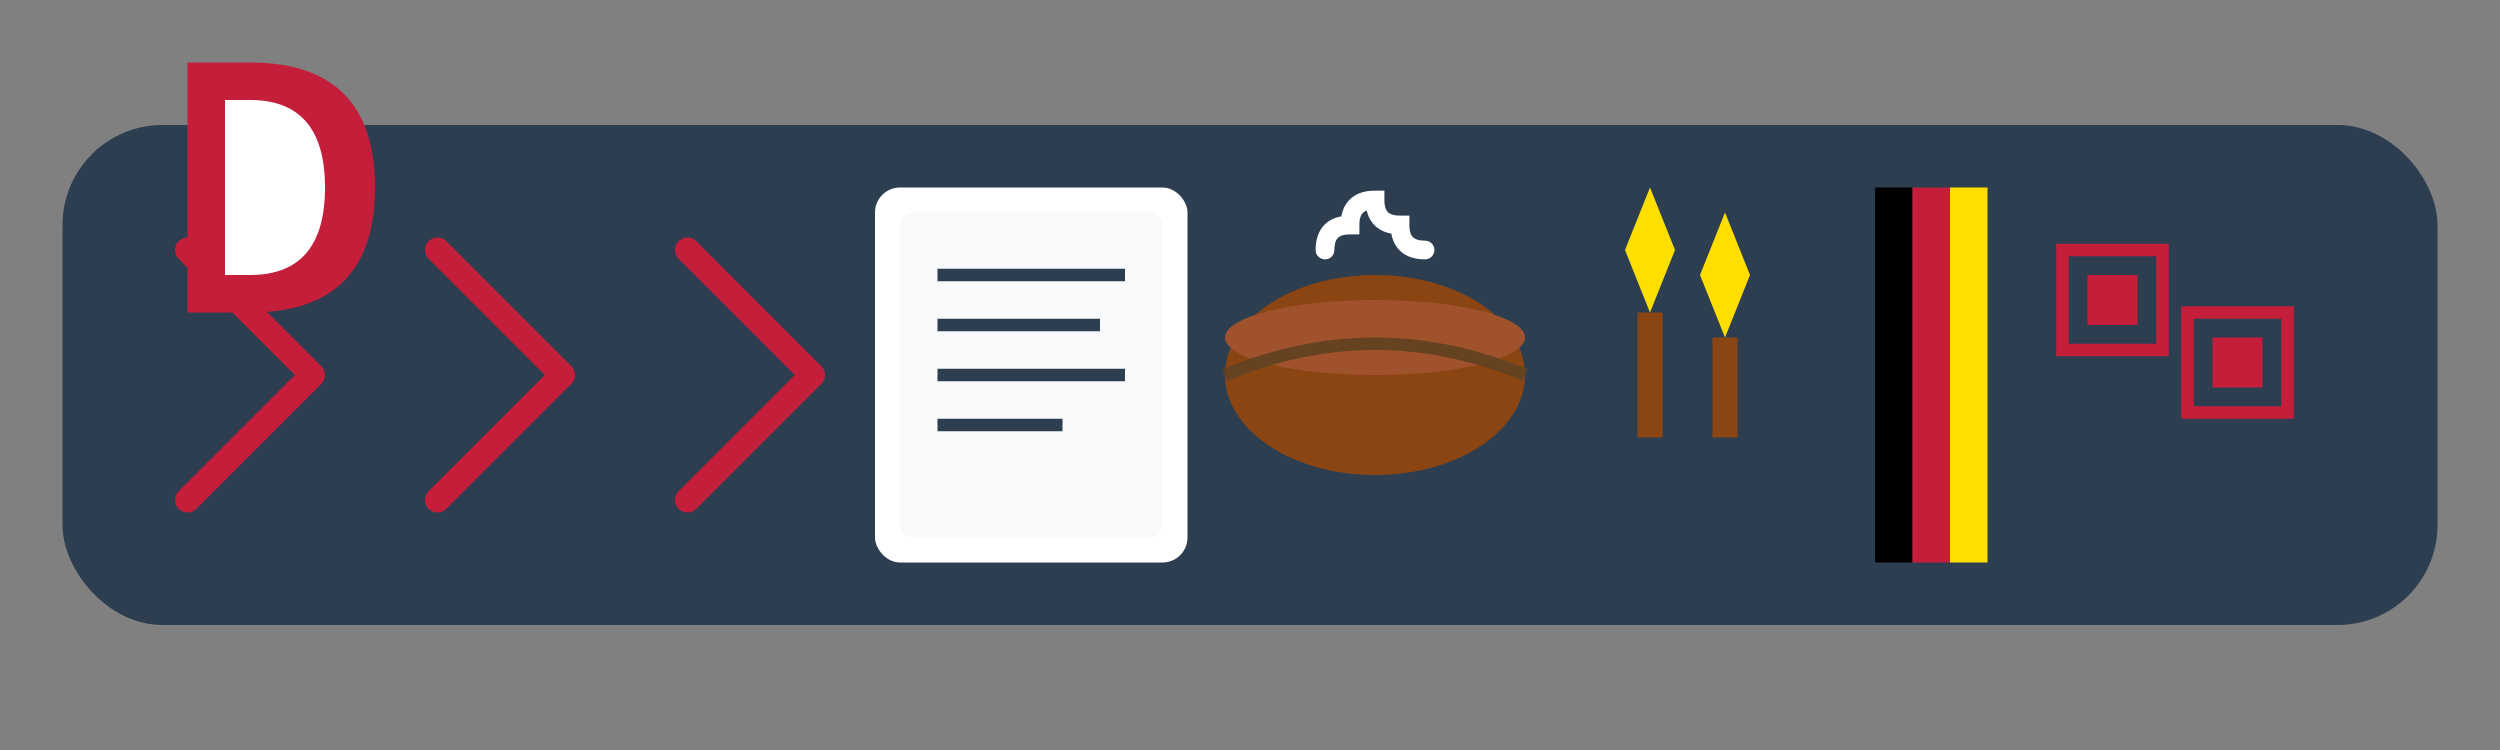
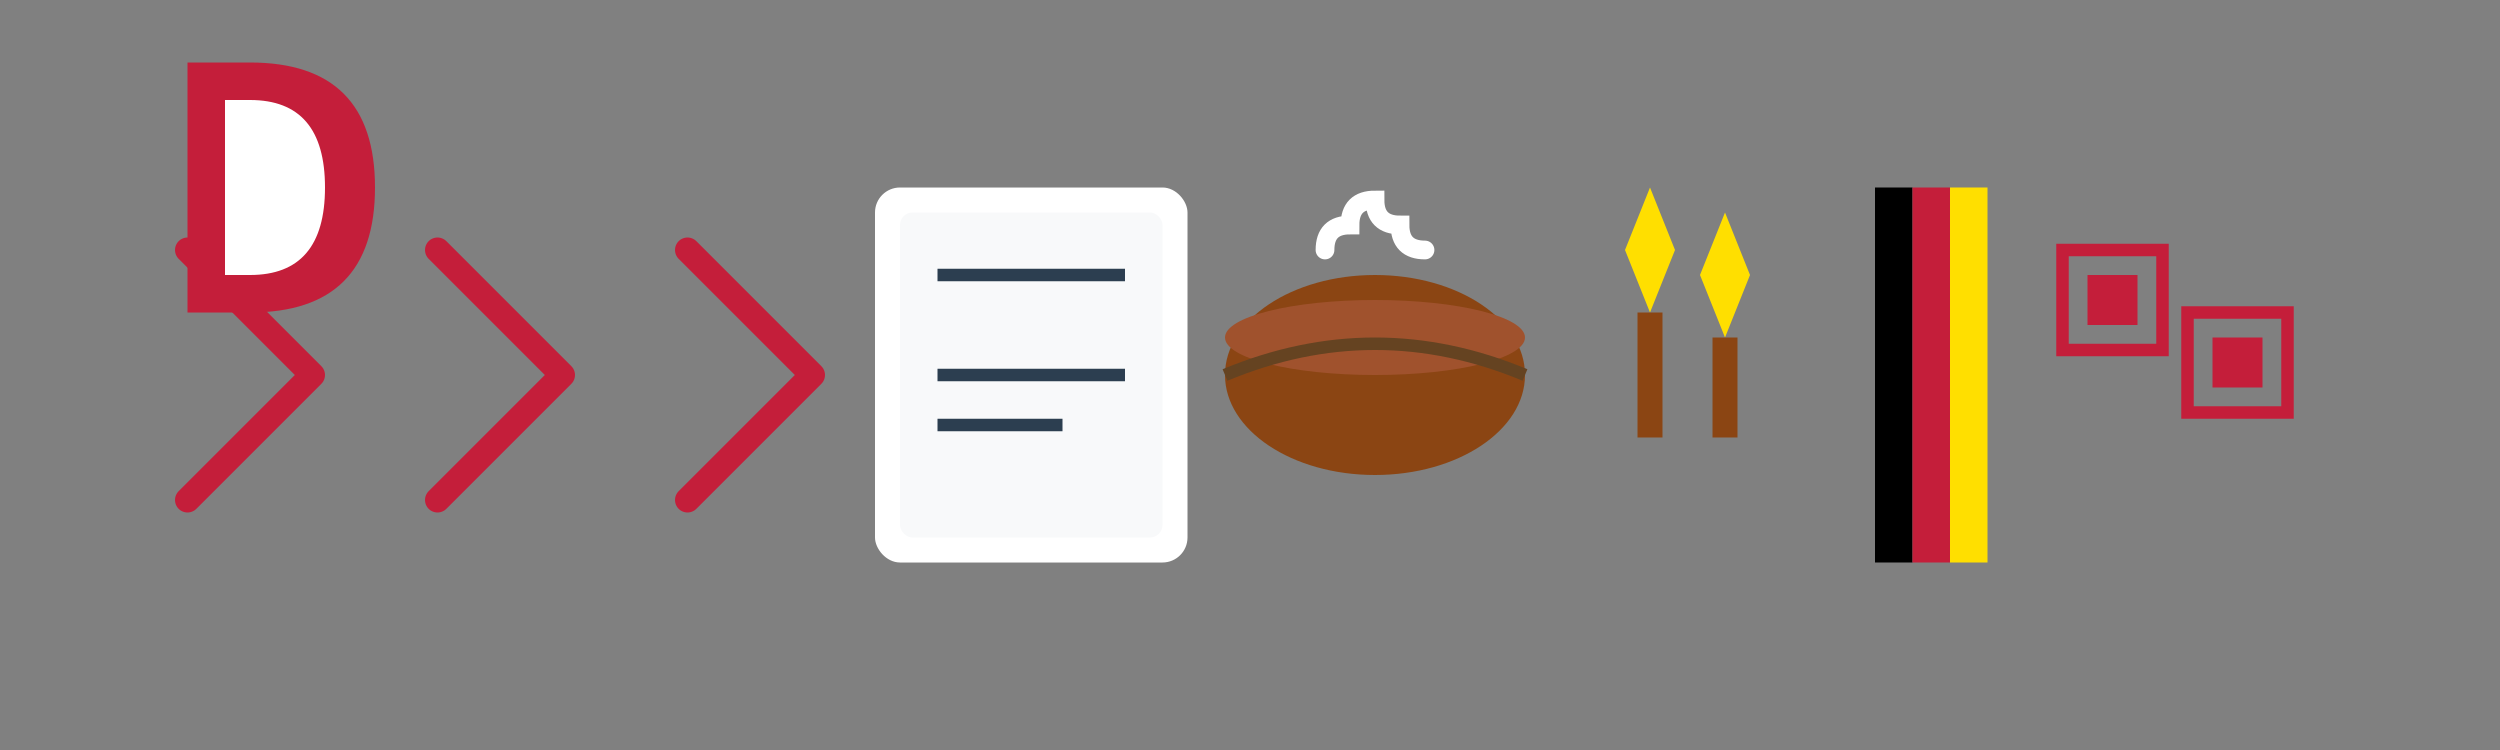
<svg xmlns="http://www.w3.org/2000/svg" width="200" height="60" viewBox="0 0 200 60" fill="none">
  <rect x="0" y="0" width="200" height="60" fill="#808080" stroke="none" />
-   <rect x="5" y="10" width="190" height="40" rx="8" fill="#2c3e50" />
  <path d="M15 20L25 30L15 40M35 20L45 30L35 40M55 20L65 30L55 40" stroke="#c41e3a" stroke-width="2" stroke-linecap="round" stroke-linejoin="round" />
  <rect x="70" y="15" width="25" height="30" rx="2" fill="white" />
  <rect x="72" y="17" width="21" height="26" rx="1" fill="#f8f9fa" />
  <line x1="75" y1="22" x2="90" y2="22" stroke="#2c3e50" stroke-width="1" />
-   <line x1="75" y1="26" x2="88" y2="26" stroke="#2c3e50" stroke-width="1" />
  <line x1="75" y1="30" x2="90" y2="30" stroke="#2c3e50" stroke-width="1" />
  <line x1="75" y1="34" x2="85" y2="34" stroke="#2c3e50" stroke-width="1" />
  <ellipse cx="110" cy="30" rx="12" ry="8" fill="#8b4513" />
  <ellipse cx="110" cy="27" rx="12" ry="3" fill="#a0522d" />
  <path d="M98 30Q110 25 122 30" stroke="#654321" stroke-width="1" fill="none" />
  <path d="M106 20Q106 18 108 18Q108 16 110 16Q110 18 112 18Q112 20 114 20" stroke="white" stroke-width="1.5" fill="none" stroke-linecap="round" />
  <path d="M130 20L132 15L134 20L132 25L130 20ZM136 22L138 17L140 22L138 27L136 22Z" fill="#ffdf00" />
  <line x1="132" y1="25" x2="132" y2="35" stroke="#8b4513" stroke-width="2" />
  <line x1="138" y1="27" x2="138" y2="35" stroke="#8b4513" stroke-width="2" />
  <rect x="150" y="15" width="3" height="30" fill="#000000" />
  <rect x="153" y="15" width="3" height="30" fill="#c41e3a" />
  <rect x="156" y="15" width="3" height="30" fill="#ffdf00" />
  <rect x="165" y="20" width="8" height="8" fill="none" stroke="#c41e3a" stroke-width="1" />
  <rect x="167" y="22" width="4" height="4" fill="#c41e3a" />
  <rect x="175" y="25" width="8" height="8" fill="none" stroke="#c41e3a" stroke-width="1" />
  <rect x="177" y="27" width="4" height="4" fill="#c41e3a" />
  <path d="M20 5Q30 5 30 15Q30 25 20 25L15 25L15 5Z" fill="#c41e3a" />
  <path d="M18 8L18 22L20 22Q26 22 26 15Q26 8 20 8Z" fill="white" />
</svg>